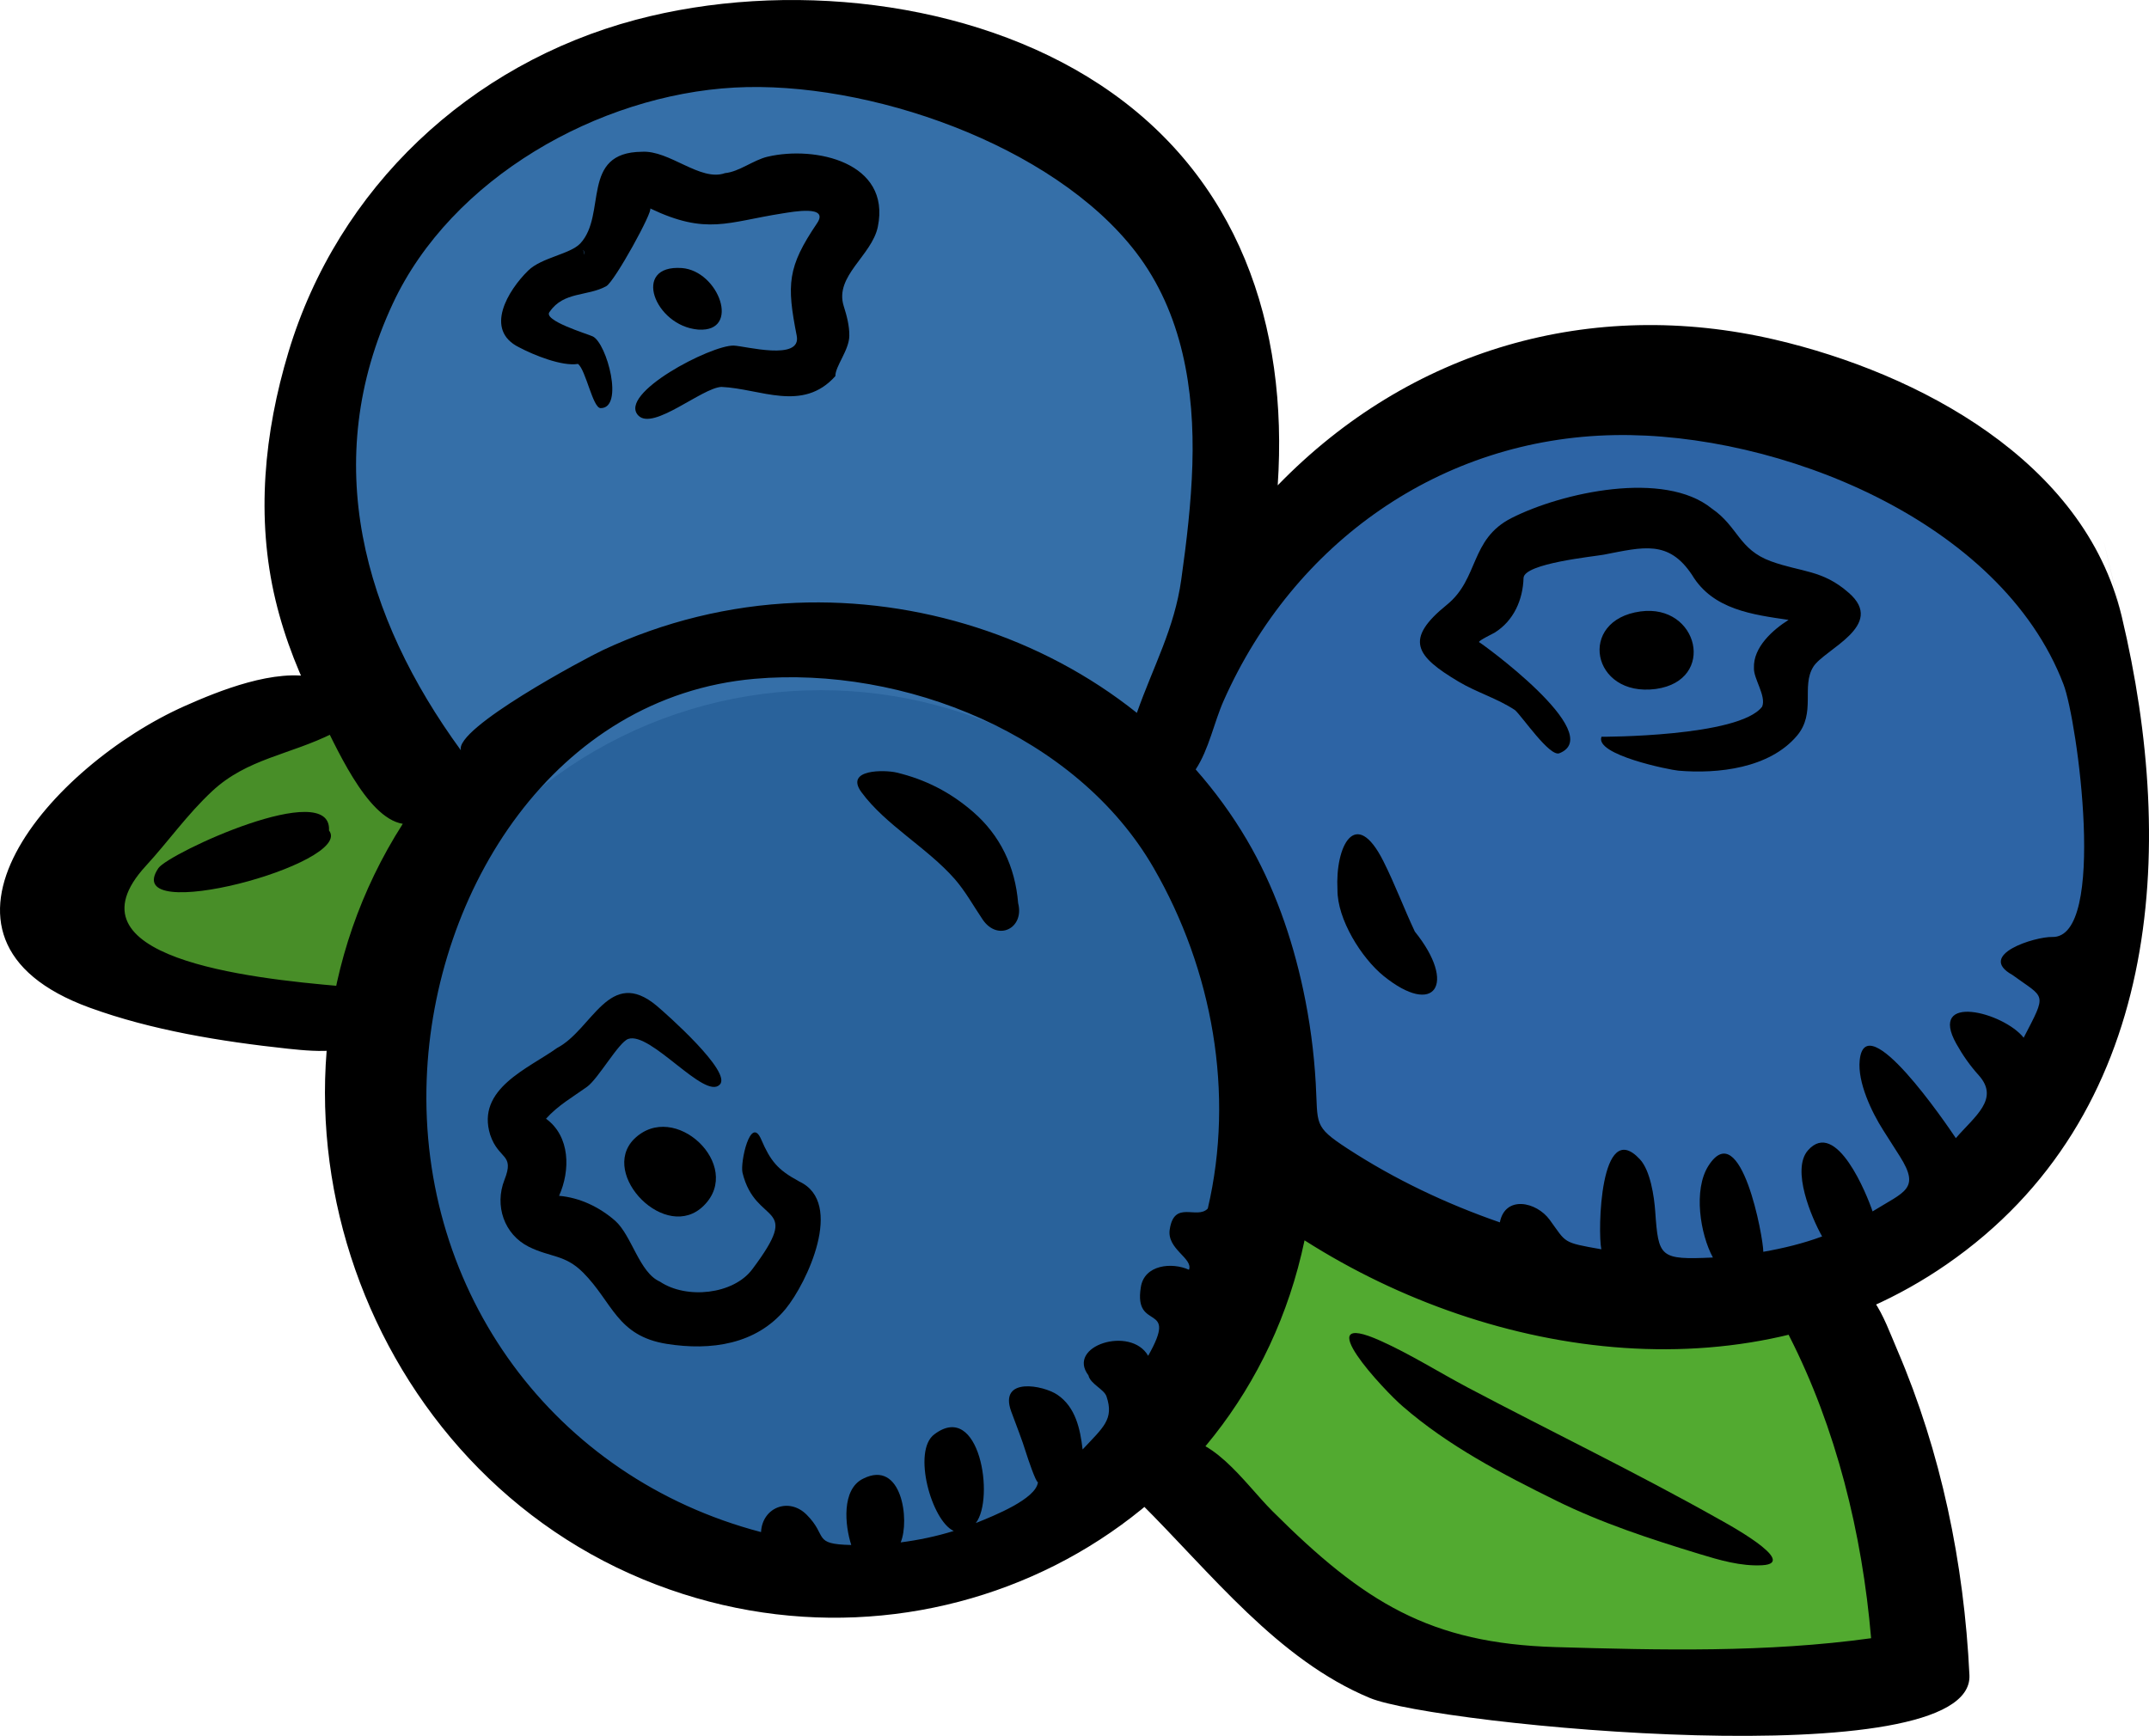
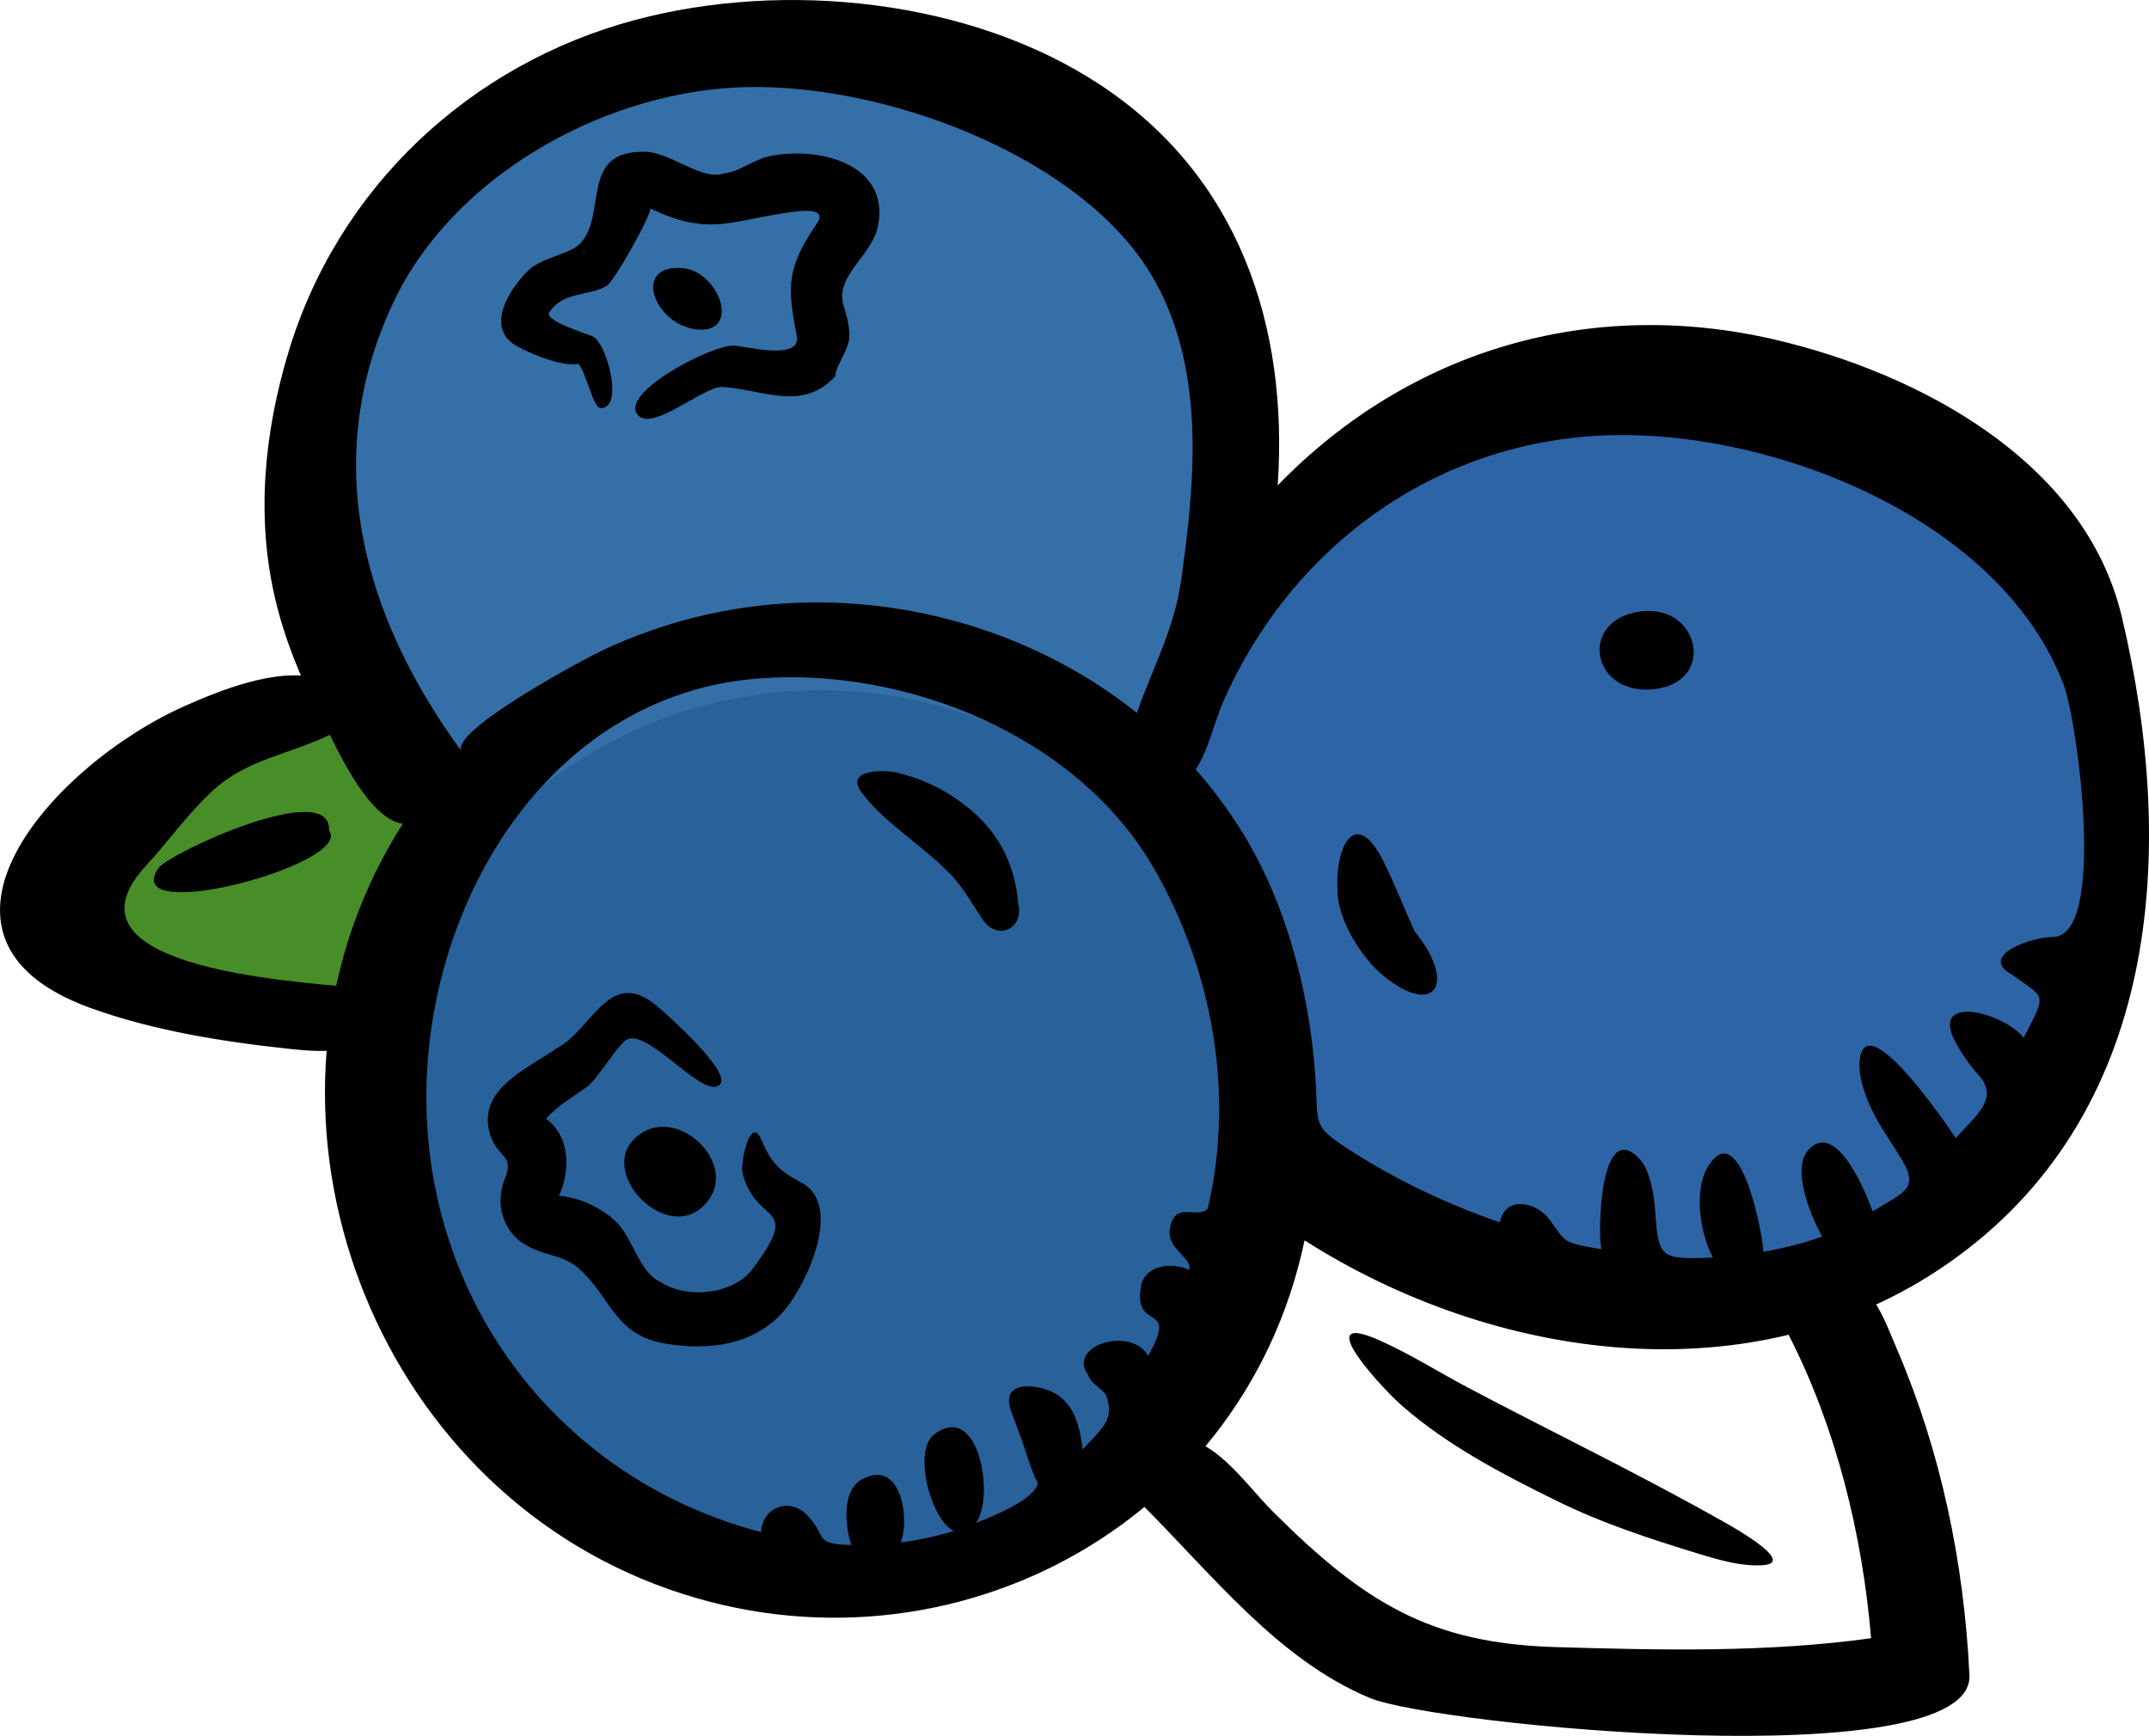
<svg xmlns="http://www.w3.org/2000/svg" version="1.1" id="Layer_1" x="0px" y="0px" width="124.798px" height="100.829px" viewBox="-64.353 6.271 124.798 100.829" enable-background="new -64.353 6.271 124.798 100.829" xml:space="preserve">
  <ellipse fill="#356FA8" cx="-19.071" cy="34.072" rx="26.217" ry="26.265" />
-   <path fill="#52AA30" d="M42.015,80.498c0,0,4.754,19.609,5.381,22.438c0,0-34.75,7-46.25-13.75l8.38-14.854  C9.525,74.329,32.048,83.958,42.015,80.498z" />
  <path fill="#488E28" d="M-60.854,60.336c0,0,9.582-14.615,17.945-13.977l4.305,8.369l-3,12.707  C-41.604,67.436-61.57,61.371-60.854,60.336z" />
  <ellipse fill="#2D64A5" cx="30.398" cy="54.731" rx="27.761" ry="26.264" />
  <ellipse fill="#29629B" cx="-16.691" cy="72.625" rx="26.217" ry="26.265" />
  <path d="M-34.206,26.446c0.845,0.45,2.496,1.118,3.42,0.963c0.459,0.367,0.854,2.555,1.309,2.568  c1.382,0.02,0.369-3.763-0.452-4.165c-0.282-0.138-2.971-0.935-2.497-1.438c0.809-1.18,2.187-0.88,3.278-1.478  c0.489-0.268,2.763-4.418,2.55-4.519c3.289,1.568,4.489,0.791,7.666,0.293c0.61-0.095,2.753-0.501,2.026,0.57  c-1.722,2.546-1.767,3.547-1.179,6.535c0.291,1.49-3.02,0.589-3.656,0.57c-1.312-0.041-6.766,2.799-5.541,4.063  c0.861,0.892,3.691-1.61,4.824-1.663c2.258,0.098,4.715,1.498,6.615-0.626c0-0.587,0.803-1.51,0.812-2.344  c0.008-0.584-0.15-1.173-0.326-1.728c-0.547-1.744,1.633-2.92,1.982-4.604c0.769-3.75-3.633-4.72-6.405-4.069  c-0.821,0.193-1.647,0.874-2.468,0.953c-1.434,0.513-3.227-1.344-4.834-1.24c-3.588,0.034-2.01,3.65-3.572,5.325  c-0.581,0.622-2.247,0.815-3.021,1.571C-34.846,23.127-36.263,25.438-34.206,26.446z M-30.454,20.835  c0.021,0.044,0.054,0.168,0.048,0.239C-30.479,20.819-30.497,20.741-30.454,20.835z" />
-   <path d="M38.495,38.875c-1.881-0.684-1.91-2.018-3.436-3.062c-2.757-2.249-8.707-0.94-11.641,0.552  c-2.414,1.229-1.875,3.514-3.744,5.032c-2.494,2.016-1.822,2.979,0.68,4.469c1.059,0.631,2.232,0.965,3.271,1.65  c0.408,0.354,2.013,2.733,2.578,2.508c2.81-1.116-4.673-6.504-4.668-6.457c-0.011-0.098,0.825-0.496,0.907-0.547  c1.109-0.688,1.644-1.91,1.681-3.176c0.026-0.851,4.11-1.25,4.654-1.354c2.307-0.446,3.77-0.873,5.131,1.176  c1.213,2.026,3.541,2.306,5.605,2.612c-0.909,0.572-2.061,1.59-2.01,2.796c-0.029,0.614,0.729,1.627,0.476,2.243  c-1.334,1.765-9.332,1.752-9.33,1.748c-0.409,1.05,3.979,1.928,4.468,1.97c2.295,0.196,5.282-0.136,6.883-2.026  c1.125-1.332,0.237-2.865,0.951-4.009c0.637-1.021,4.256-2.394,2.053-4.3C41.479,39.358,40.247,39.512,38.495,38.875z" />
  <path d="M-17.921,74.908c-0.109-0.058-0.106-0.06-0.068-0.04c-1.202-0.646-1.624-1.168-2.16-2.414  c-0.618-1.438-1.23,1.339-1.084,1.938c0.771,3.16,3.544,1.639,0.561,5.613c-1.094,1.456-3.807,1.748-5.354,0.713  c-1.204-0.526-1.632-2.676-2.606-3.541c-0.912-0.794-2.041-1.339-3.254-1.446c0.661-1.479,0.651-3.452-0.759-4.479  c0.711-0.788,1.547-1.253,2.383-1.853c0.66-0.479,1.839-2.592,2.392-2.781c1.297-0.446,4.441,3.56,5.312,2.656  c0.749-0.717-3.142-4.144-3.655-4.578c-2.759-2.31-3.738,1.379-5.785,2.445c-1.656,1.193-4.727,2.371-3.886,5.053  c0.494,1.461,1.435,1.074,0.826,2.611c-0.586,1.486-0.026,3.166,1.416,3.887c1.259,0.623,2.095,0.442,3.142,1.488  c1.729,1.729,1.959,3.688,4.869,4.152c2.551,0.404,5.188,0.042,6.899-2.03C-17.493,80.793-15.303,76.145-17.921,74.908z" />
  <path d="M15.986,56.299c-1.623-3.232-2.806-0.863-2.669,1.645c-0.018,1.728,1.403,3.979,2.67,5.009  c2.986,2.423,4.285,0.485,1.823-2.571C17.173,59.028,16.657,57.635,15.986,56.299z" />
  <path d="M-7.874,53.403c-1.303-1.12-2.735-1.857-4.414-2.258c-0.672-0.16-3.028-0.213-2.043,1.135  c1.394,1.906,3.816,3.223,5.416,5.044c0.629,0.72,1.088,1.562,1.623,2.353c0.881,1.305,2.441,0.51,2.065-0.945  C-5.399,56.618-6.262,54.788-7.874,53.403z" />
  <path d="M-55.156,56.699c-2.306,3.424,11.403-0.271,9.909-2.19C-45.071,51.436-54.562,55.832-55.156,56.699z" />
  <path d="M58.853,42.043c-1.9-7.94-0.682-2.835-0.008-0.021c-2.164-8.986-11.797-14.079-20.109-16.02  c-10.68-2.491-21.201,0.543-28.889,8.46c0.63-9.279-2.262-17.962-10.322-23.273c-7.549-4.976-18.33-6.065-26.967-3.766  c-9.624,2.564-17.287,9.749-20.161,19.304c-1.407,4.677-1.896,9.609-0.752,14.397c0.55,2.302,1.437,4.507,2.539,6.599  c0.903,1.717,2.707,6.057,4.853,6.4c-9.879,15.443-2.818,36.939,13.955,43.887c16.26,6.735,34.78-2.363,38.413-19.693  c11.025,7.025,26.046,9.17,37.282,1.4c12.45-8.607,13.409-24.037,10.18-37.615C59.222,43.596,59.413,44.383,58.853,42.043z   M-41.54,23.902c3.397-7.277,11.928-12.112,19.84-12.545c7.691-0.422,18.507,3.294,23.313,9.566  c2.707,3.529,3.41,7.998,3.278,12.339c-0.069,2.236-0.334,4.46-0.645,6.673c-0.397,2.849-1.604,4.987-2.578,7.744  C-3.874,43.254-11.04,41-18.112,41.286c-3.885,0.156-7.706,1.096-11.225,2.745c-1.009,0.472-8.668,4.562-8.246,5.829  C-43.251,42.094-45.814,33.057-41.54,23.902z M5.786,76.471c-0.631,0.659-1.947-0.521-2.209,1.211  c-0.184,1.148,1.373,1.674,1.117,2.344c-0.98-0.448-2.6-0.303-2.797,1.019c-0.43,2.64,2.238,0.785,0.426,3.979  c-1.006-1.763-4.771-0.584-3.467,1.136c0.109,0.501,0.91,0.805,1.049,1.224c0.448,1.328-0.184,1.79-1.388,3.08  c-0.138-1.178-0.403-2.455-1.46-3.174c-0.822-0.562-3.412-1.055-2.691,0.955c0.297,0.812,0.633,1.643,0.885,2.467  c0.063,0.206,0.553,1.676,0.672,1.652c-0.107,0.973-2.539,1.947-3.609,2.375c1.116-1.432,0.212-7.141-2.409-5.153  c-1.296,0.96-0.163,5.024,1.128,5.612c-1.004,0.312-2.037,0.529-3.082,0.664c0.538-1.271,0.07-4.838-2.18-3.701  c-1.266,0.617-1.059,2.719-0.689,3.852c-2.283-0.047-1.34-0.51-2.594-1.762c-1.031-1.029-2.572-0.42-2.646,1.012  c-12.045-3.16-19.879-13.928-19.416-26.304c0.408-10.98,7.432-22.244,19.05-23.26c8.642-0.754,18.7,3.25,23.164,10.982  C6.061,62.598,7.356,69.791,5.786,76.471z M54.825,60.696c-0.979-0.027-4.424,1.033-2.312,2.205c1.906,1.391,2.031,0.99,0.654,3.646  c-1.188-1.493-5.571-2.614-3.91,0.354c0.377,0.672,0.785,1.254,1.297,1.824c1.242,1.381-0.233,2.387-1.326,3.656  c-0.536-0.803-5.262-7.75-5.584-4.516c-0.129,1.273,0.695,3.004,1.371,4.062c0.322,0.504,0.646,1.01,0.965,1.516  c1.195,1.9,0.281,2.034-1.588,3.193c-0.312-0.938-2.105-5.416-3.751-3.547c-0.983,1.115,0.208,3.915,0.821,5.002  c-1.106,0.41-2.256,0.688-3.416,0.892c0.014-0.773-1.299-7.94-3.183-5c-0.896,1.399-0.478,3.981,0.257,5.332  c-3.095,0.139-3.16-0.002-3.35-2.682c-0.061-0.857-0.279-2.369-0.891-3.025c-2.315-2.492-2.455,4.223-2.239,5.228  c-2.295-0.404-2.011-0.361-2.997-1.709c-0.773-1.061-2.587-1.438-2.896,0.146c-3.104-1.075-6.11-2.5-8.865-4.298  c-1.979-1.293-1.689-1.387-1.827-3.793c-0.104-1.83-0.349-3.649-0.732-5.438c-0.651-3.034-1.692-6.013-3.269-8.692  C7.199,53.597,6.2,52.23,5.083,50.964c0.771-1.167,1.062-2.729,1.631-4.006c4.068-9.156,12.595-15.231,22.695-15.414  c9.527-0.173,22.443,4.971,26.071,14.477C56.284,48.108,58.024,60.784,54.825,60.696z M-42.513,66.264  c1.338-1.326,0.008-2.533-1.957-2.701c-1.352-0.114-0.83-0.07-0.06-0.006c-5.449-0.465-16.25-1.666-11.353-6.99  c1.316-1.432,2.396-2.985,3.854-4.344c2.033-1.895,4.503-2.101,7.015-3.361c1.904-0.955,0.88-2.744-0.998-3.217  c-2.334-0.59-5.665,0.769-7.606,1.633c-7.699,3.42-16.618,13.484-5.526,17.525c3.58,1.305,7.599,1.963,11.524,2.385  C-45.765,67.385-43.78,67.522-42.513,66.264z M3.417,89.82c-1.711,0.314-3.221,2.084-1.562,3.729  c4.158,4.135,7.984,9.123,13.348,11.352c3.782,1.574,35.098,4.641,34.814-1.33c-0.311-6.512-1.652-12.961-4.178-18.856  c-0.848-1.979-1.532-4.269-3.824-4.216c-1.607,0.037-3.48,1.375-2.469,3.361c-0.379-0.738-0.607-1.19,0,0.002  c2.724,5.342,4.246,11.479,4.761,17.567c-6.076,0.841-12.226,0.692-18.331,0.515c-7.271-0.219-11.102-2.571-16.428-7.89  C7.886,92.398,5.947,89.355,3.417,89.82z" />
  <path d="M34.315,96.529c1.176,0.359,2.43,0.729,3.67,0.66c2.201-0.123-2.189-2.494-2.557-2.7c-4.75-2.673-9.688-5.058-14.51-7.604  c-1.701-0.9-3.357-1.951-5.111-2.738c-4.275-1.916,0.246,2.92,1.299,3.812c2.639,2.297,5.793,3.938,8.904,5.473  C28.671,94.745,31.48,95.663,34.315,96.529z" />
  <path d="M31.792,46.29c-0.442,0.061-0.871,0.12,0.014,0c0.888-0.121,0.453-0.062,0.012-0.003c3.521-0.492,2.473-4.955-0.9-4.501  C27.224,42.285,28.072,46.783,31.792,46.29z" />
  <path d="M-24.757,21.84c-2.945-0.206-1.57,3.364,0.936,3.573c-0.292-0.021-0.564-0.041,0.023,0.003c0.588,0.04,0.315,0.021,0.022,0  C-21.327,25.565-22.595,22.007-24.757,21.84z" />
  <path d="M-23.478,76.296c2.336-2.321-1.725-6.17-4.049-3.862c0.275-0.278,0.547-0.549-0.008,0.004  c-0.562,0.563-0.285,0.289-0.006,0.008C-29.554,74.485-25.663,78.489-23.478,76.296z" />
</svg>